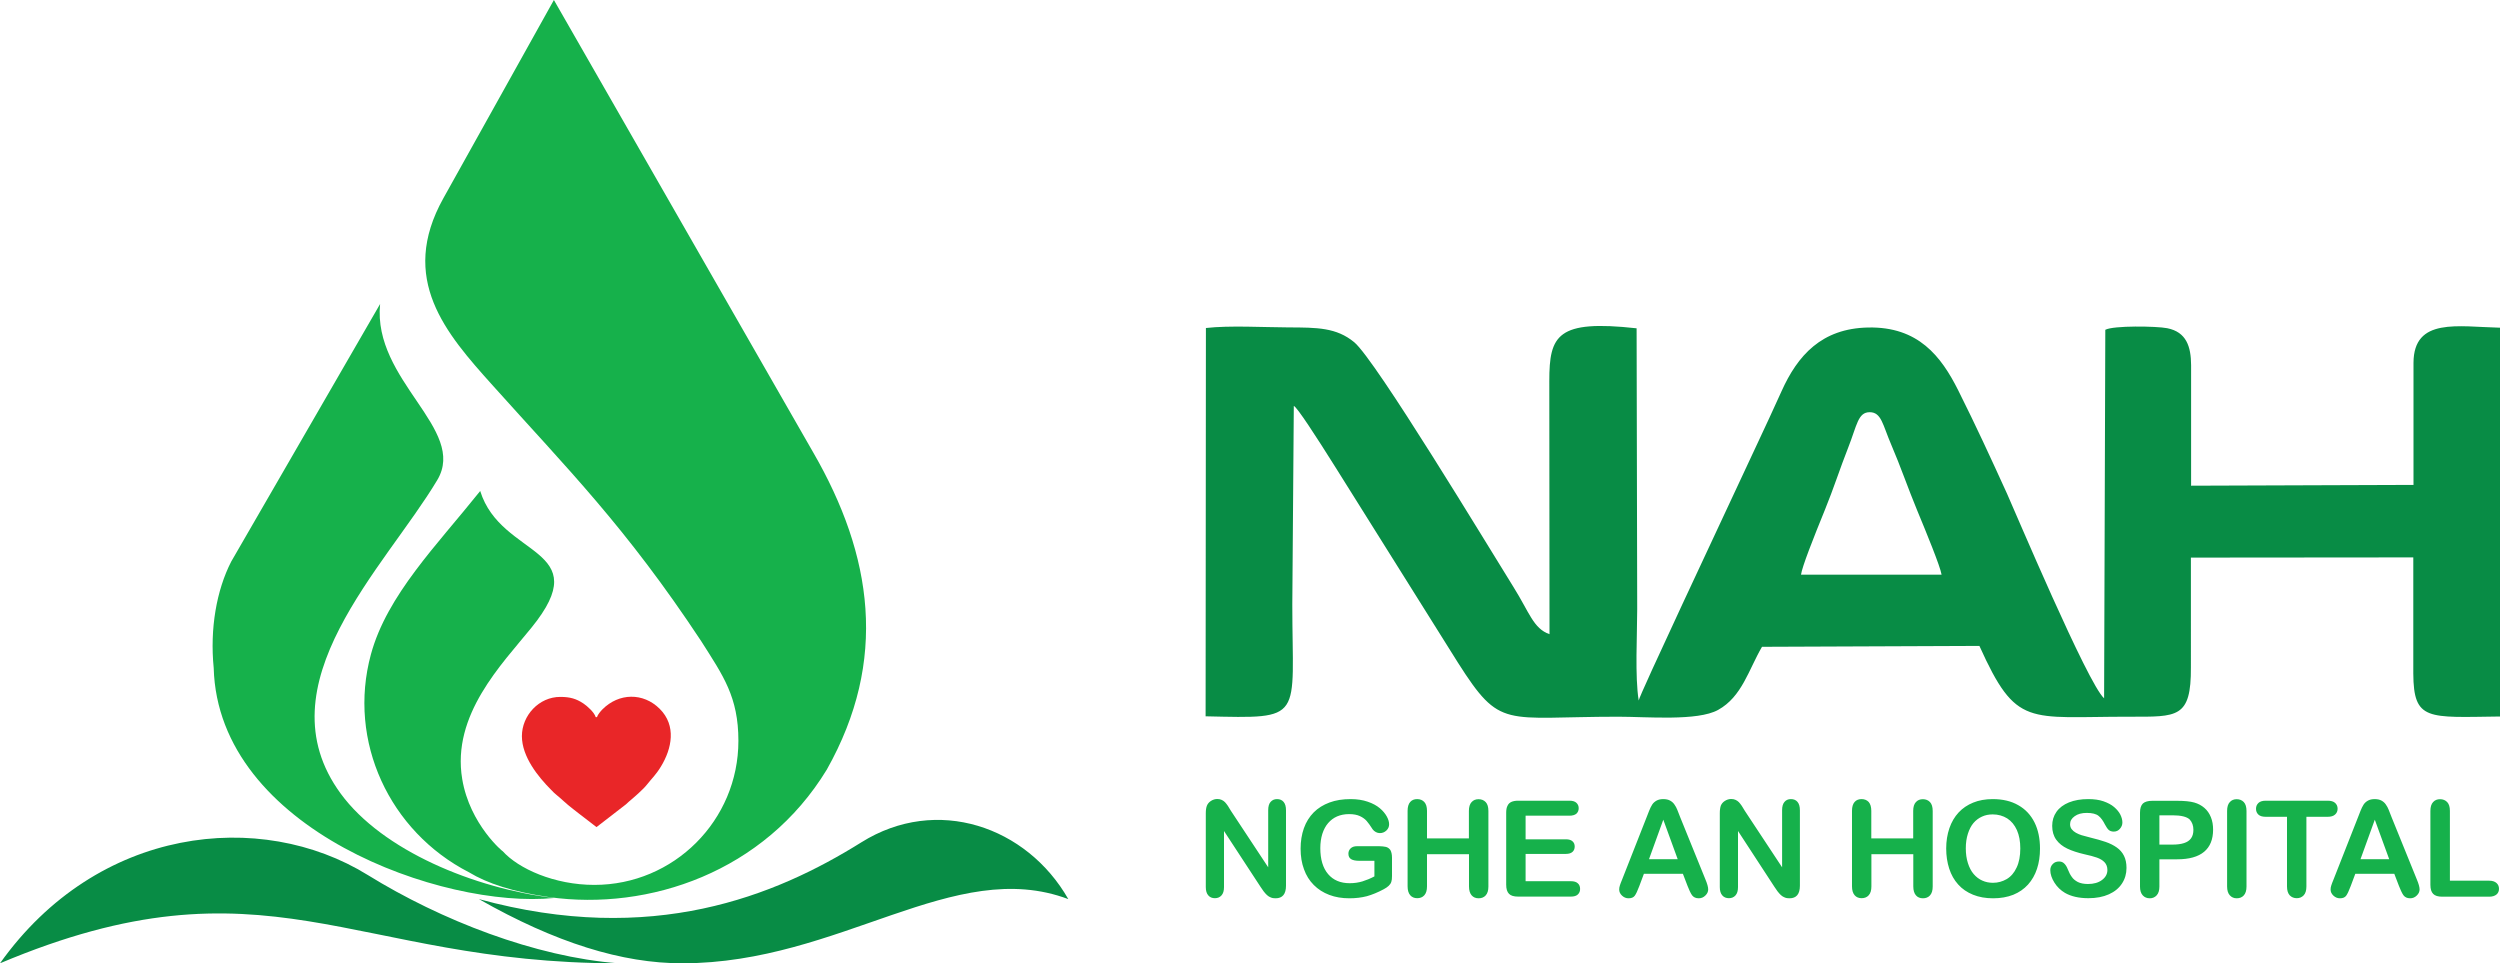
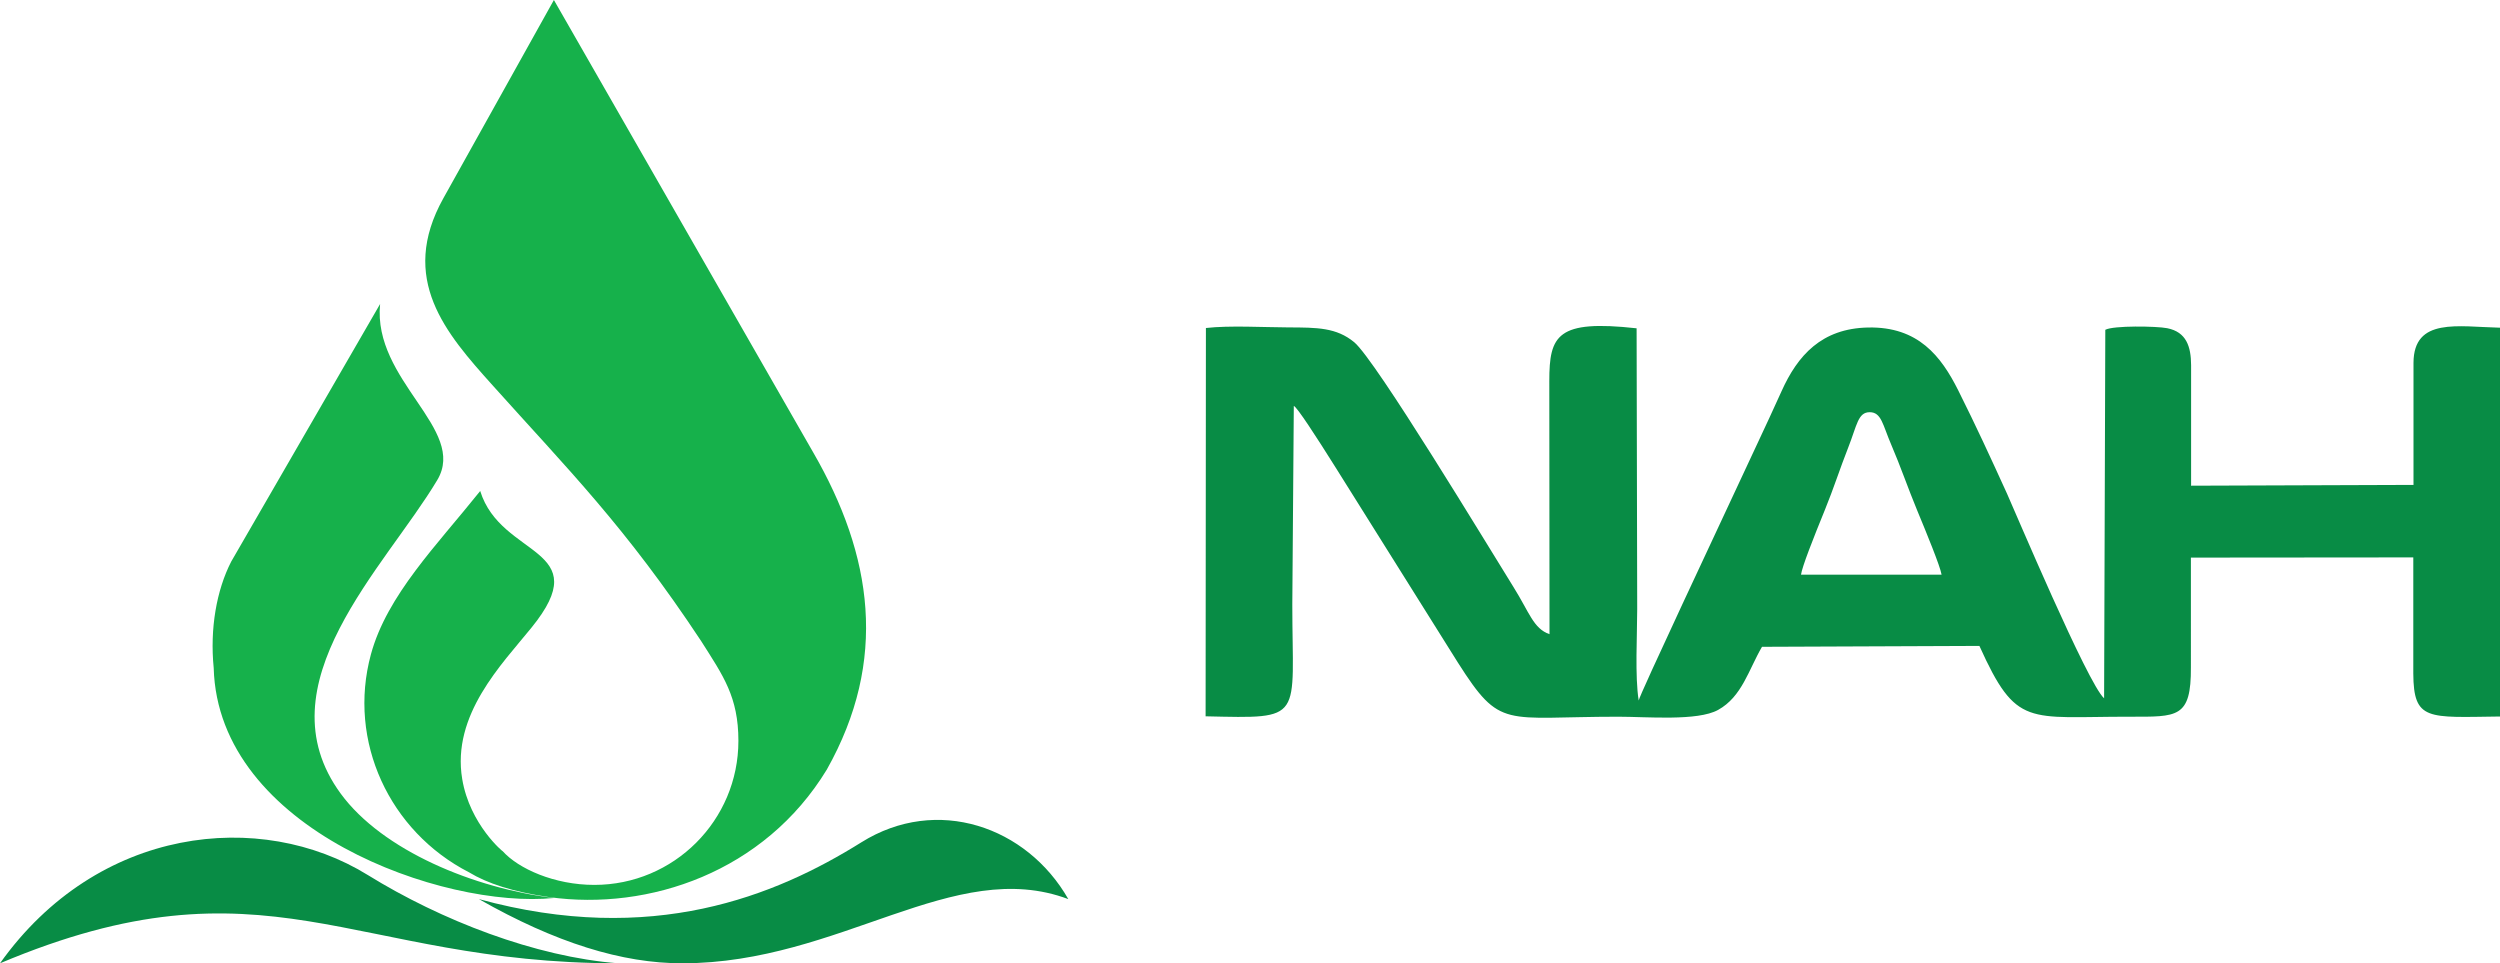
<svg xmlns="http://www.w3.org/2000/svg" version="1.1" id="Layer_1" x="0px" y="0px" viewBox="0 0 2500 963.3" style="enable-background:new 0 0 2500 963.3;" xml:space="preserve">
  <style type="text/css">
	.st0{fill-rule:evenodd;clip-rule:evenodd;fill:#088C45;}
	.st1{fill-rule:evenodd;clip-rule:evenodd;fill:#16B14B;}
	.st2{fill-rule:evenodd;clip-rule:evenodd;fill:#E92628;}
	.st3{fill:#16B14B;}
</style>
  <g>
    <g>
      <path class="st0" d="M0,963.3c266.1-112.2,350.3,0,618.2,0c-82.9-6.4-177-42.9-250.6-88.4C260.7,808.9,97.7,826,0,963.3     M478.9,899.1c76.4,43.5,143.1,64.3,203.7,64.2c157.9-0.2,271.4-107.2,385.7-64.2c-41.4-72.6-131.4-104-206.9-56.8    C775.5,896,652,946.5,478.9,899.1z" />
      <path class="st1" d="M554,898c-79.5-9.5-171.6-47.4-213.3-104.4c-80-109.1,44.6-226.4,96.6-313.6c30.3-50.8-64.8-99.3-57.2-176    L231.2,561.6c-14.7,28.7-21.4,67.1-17.5,106.3C218.1,829.9,443.7,909.2,554,898 M469,872.3c18.1,11,44,19.6,80.1,24.8    c99.8,14,215.4-25.1,277.7-127.5c61.6-109.4,45.9-214.2-13.6-317.2L553.9,0L443.4,198.2C398.3,279,446,333.4,492.3,385    c75.2,83.9,133.3,141.7,209,256.3c21.9,34.5,37.1,55.6,37.1,99.5c0,39.8-16.1,75.8-42.2,101.9c-26.1,26.1-62.1,42.2-101.9,42.2    c-39.8,0-75.8-16.1-91.7-33.8c1.4,1.6-32.8-26.2-40.4-72.1c-10.7-64.2,39.6-114.7,69-151c66.3-81.4-30.1-69.5-51-137    c-43.2,54.1-93.2,104.1-109.3,163.4C347.3,741.2,389.5,831.5,469,872.3z" />
-       <path class="st2" d="M521.9,736.1c0,20.6,16.2,40.7,29.3,53.8c1.9,1.9,3.3,3.5,5.4,5.1c3.2,2.4,9.7,8.9,16.6,14.1    c2.2,1.7,3.6,2.9,5.9,4.6l17.4,13.4l29.5-22.8c1.1-0.9,1.6-1.5,2.7-2.5c5.1-4.3,14.6-12.4,18.5-17.5c4.6-5.9,8.6-9.3,13.7-17.7    c11-18,15.7-41-1.2-57.8c-16.5-16.4-40.8-16-57.3,0.6c-1.7,1.7-4.8,5.4-5.4,7.7h-1.3c-1.3-4.7-8.6-11.2-12.4-13.7    c-7.1-4.7-13.3-6.5-22.9-6.5C538.9,696.8,521.9,715.6,521.9,736.1" />
    </g>
    <g>
-       <path class="st3" d="M2449.9,810.9v69.8h39.4c3.1,0,5.5,0.8,7.2,2.3c1.7,1.5,2.5,3.5,2.5,5.8c0,2.3-0.8,4.3-2.5,5.7    s-4.1,2.2-7.3,2.2h-46.9c-4.2,0-7.3-0.9-9.1-2.8c-1.9-1.9-2.8-4.9-2.8-9.1v-73.9c0-3.9,0.9-6.9,2.7-8.8c1.8-2,4.1-2.9,7-2.9    c2.9,0,5.3,1,7.1,2.9C2449,804,2449.9,806.9,2449.9,810.9 M2360.5,859.2h28.7l-14.4-39.5L2360.5,859.2z M2398.9,885.8l-4.6-12h-39    l-4.6,12.3c-1.8,4.8-3.3,8-4.6,9.7c-1.3,1.7-3.3,2.5-6.2,2.5c-2.4,0-4.6-0.9-6.5-2.7c-1.9-1.8-2.8-3.8-2.8-6.1    c0-1.3,0.2-2.7,0.7-4.1c0.4-1.4,1.2-3.3,2.2-5.8l24.5-62.3c0.7-1.8,1.5-3.9,2.5-6.4c1-2.5,2-4.6,3.1-6.3c1.1-1.7,2.6-3,4.4-4    c1.8-1,4-1.5,6.7-1.5c2.7,0,5,0.5,6.8,1.5c1.8,1,3.3,2.3,4.4,4c1.1,1.6,2.1,3.3,2.8,5.2c0.8,1.9,1.7,4.3,2.9,7.4l25.1,61.9    c2,4.7,2.9,8.1,2.9,10.3c0,2.2-0.9,4.3-2.8,6.1c-1.9,1.9-4.1,2.8-6.7,2.8c-1.5,0-2.8-0.3-3.9-0.8c-1.1-0.5-2-1.3-2.7-2.2    c-0.7-0.9-1.5-2.4-2.4-4.3C2400.2,889,2399.5,887.3,2398.9,885.8z M2327.6,816.8h-21.2v69.6c0,4-0.9,7-2.7,8.9    c-1.8,1.9-4.1,2.9-6.9,2.9c-2.9,0-5.3-1-7.1-2.9c-1.8-2-2.7-4.9-2.7-8.9v-69.6h-21.2c-3.3,0-5.8-0.7-7.4-2.2    c-1.6-1.5-2.4-3.4-2.4-5.8c0-2.5,0.9-4.4,2.5-5.9s4.1-2.2,7.3-2.2h61.8c3.4,0,5.8,0.7,7.5,2.2c1.6,1.5,2.5,3.4,2.5,5.8    c0,2.4-0.9,4.4-2.5,5.8C2333.4,816.1,2330.9,816.8,2327.6,816.8z M2227.1,886.4v-75.5c0-3.9,0.9-6.9,2.7-8.8    c1.8-2,4.1-2.9,6.9-2.9c2.9,0,5.3,1,7.1,2.9c1.8,1.9,2.7,4.9,2.7,8.9v75.5c0,4-0.9,6.9-2.7,8.9c-1.8,2-4.2,2.9-7.1,2.9    c-2.8,0-5.1-1-6.9-3C2228,893.3,2227.1,890.4,2227.1,886.4z M2172.5,815.3h-13.1v29.3h13.1c4.6,0,8.4-0.5,11.5-1.5    c3.1-1,5.4-2.5,7-4.7c1.6-2.2,2.4-5,2.4-8.6c0-4.2-1.3-7.7-3.7-10.3C2186.9,816.8,2181.2,815.3,2172.5,815.3z M2177.2,859.3h-17.8    v27.2c0,3.9-0.9,6.8-2.7,8.8c-1.8,2-4.2,3-6.9,3c-2.9,0-5.3-1-7.1-3c-1.8-2-2.7-4.9-2.7-8.7v-73.9c0-4.3,1-7.3,2.9-9.2    c2-1.8,5.1-2.7,9.4-2.7h24.9c7.4,0,13,0.6,17,1.7c3.9,1.1,7.3,2.9,10.2,5.4c2.9,2.5,5,5.6,6.5,9.3c1.5,3.7,2.2,7.8,2.2,12.4    c0,9.8-3,17.2-9,22.2C2198.1,856.8,2189.1,859.3,2177.2,859.3z M2126.5,867.9c0,5.8-1.5,11-4.5,15.6c-3,4.6-7.3,8.2-13.1,10.8    c-5.8,2.6-12.6,3.9-20.5,3.9c-9.5,0-17.3-1.8-23.4-5.3c-4.4-2.6-7.9-6-10.6-10.3c-2.7-4.3-4.1-8.5-4.1-12.5c0-2.3,0.8-4.4,2.5-6.1    c1.6-1.7,3.7-2.5,6.2-2.5c2.1,0,3.8,0.6,5.2,2c1.4,1.3,2.6,3.2,3.6,5.8c1.2,3,2.5,5.6,4,7.6c1.4,2.1,3.4,3.7,6,5.1    c2.6,1.3,6,2,10.2,2c5.7,0,10.4-1.3,14-4c3.6-2.7,5.4-6,5.4-10c0-3.2-1-5.8-2.9-7.8c-1.9-2-4.5-3.5-7.6-4.6    c-3.1-1.1-7.2-2.2-12.3-3.3c-6.9-1.6-12.7-3.5-17.3-5.7c-4.6-2.2-8.3-5.1-11-8.8c-2.7-3.7-4.1-8.4-4.1-13.9c0-5.3,1.4-10,4.3-14.1    c2.9-4.1,7.1-7.2,12.5-9.4c5.5-2.2,11.9-3.3,19.2-3.3c5.9,0,11,0.7,15.3,2.2c4.3,1.5,7.9,3.4,10.7,5.8c2.8,2.4,4.9,5,6.2,7.6    c1.3,2.7,2,5.3,2,7.8c0,2.3-0.8,4.4-2.5,6.3c-1.6,1.9-3.7,2.8-6.1,2.8c-2.2,0-3.9-0.6-5.1-1.7c-1.2-1.1-2.4-2.9-3.8-5.5    c-1.8-3.6-3.8-6.5-6.3-8.5c-2.4-2-6.4-3-11.8-3c-5,0-9.1,1.1-12.1,3.3c-3.1,2.2-4.6,4.8-4.6,8c0,1.9,0.5,3.6,1.6,5    c1.1,1.4,2.5,2.6,4.3,3.6c1.8,1,3.7,1.8,5.6,2.4c1.9,0.6,5,1.4,9.3,2.5c5.4,1.3,10.3,2.7,14.7,4.2c4.4,1.5,8.1,3.4,11.2,5.6    c3.1,2.2,5.5,4.9,7.2,8.3C2125.6,859,2126.5,863.1,2126.5,867.9z M2020.3,848.4c0-7-1.1-13.1-3.4-18.3c-2.3-5.1-5.5-9-9.7-11.7    c-4.2-2.6-9-4-14.5-4c-3.9,0-7.5,0.7-10.7,2.2c-3.3,1.5-6.1,3.6-8.5,6.4c-2.4,2.8-4.2,6.4-5.6,10.7c-1.4,4.4-2.1,9.2-2.1,14.6    c0,5.5,0.7,10.4,2.1,14.8c1.4,4.4,3.3,8.1,5.8,11c2.5,2.9,5.4,5.1,8.6,6.5c3.3,1.5,6.8,2.2,10.7,2.2c5,0,9.5-1.3,13.7-3.7    c4.2-2.5,7.5-6.3,9.9-11.5C2019.1,862.4,2020.3,856,2020.3,848.4z M1992.7,799.1c10,0,18.5,2,25.6,6.1c7.1,4,12.5,9.8,16.2,17.2    c3.7,7.4,5.5,16.2,5.5,26.2c0,7.4-1,14.2-3,20.2c-2,6.1-5,11.3-9,15.8c-4,4.4-8.9,7.8-14.8,10.2c-5.9,2.3-12.5,3.5-20.1,3.5    c-7.5,0-14.2-1.2-20.1-3.6c-5.9-2.4-10.9-5.8-14.8-10.2c-4-4.4-7-9.7-9-15.9c-2-6.2-3-12.9-3-20.1c0-7.4,1.1-14.1,3.2-20.3    c2.1-6.1,5.2-11.4,9.2-15.7c4-4.3,8.9-7.6,14.6-9.9C1978.8,800.3,1985.4,799.1,1992.7,799.1z M1871.3,810.9v27.5h41.9v-27.5    c0-3.9,0.9-6.9,2.7-8.8c1.8-2,4.1-2.9,7-2.9c2.9,0,5.3,1,7.1,2.9c1.8,1.9,2.7,4.9,2.7,8.9v75.5c0,4-0.9,6.9-2.7,8.9    c-1.8,2-4.2,2.9-7.1,2.9c-2.9,0-5.3-1-7-3c-1.7-2-2.6-4.9-2.6-8.9v-32.2h-41.9v32.2c0,4-0.9,6.9-2.7,8.9c-1.8,2-4.2,2.9-7.1,2.9    c-2.9,0-5.3-1-7-3c-1.7-2-2.6-4.9-2.6-8.9v-75.5c0-3.9,0.9-6.9,2.6-8.8c1.7-2,4.1-2.9,7-2.9c2.9,0,5.3,1,7.1,2.9    C1870.4,804,1871.3,806.9,1871.3,810.9z M1744.8,810.8l37.3,56.5v-57.1c0-3.7,0.8-6.5,2.4-8.3c1.6-1.9,3.7-2.8,6.4-2.8    c2.8,0,5,0.9,6.6,2.8c1.6,1.9,2.4,4.6,2.4,8.4v75.4c0,8.4-3.5,12.6-10.4,12.6c-1.7,0-3.3-0.2-4.7-0.8c-1.4-0.5-2.7-1.3-3.9-2.4    c-1.2-1.1-2.3-2.4-3.4-3.8c-1.1-1.5-2.1-2.9-3.1-4.5l-36.4-55.8v56.1c0,3.7-0.8,6.4-2.5,8.3c-1.7,1.9-3.9,2.8-6.6,2.8    c-2.7,0-5-0.9-6.6-2.8c-1.7-1.9-2.5-4.7-2.5-8.3v-74c0-3.1,0.4-5.6,1-7.4c0.8-2,2.2-3.6,4.1-4.8c1.9-1.2,4-1.9,6.2-1.9    c1.8,0,3.3,0.3,4.5,0.9c1.3,0.6,2.3,1.3,3.3,2.3c0.9,1,1.9,2.2,2.9,3.7C1742.7,807.5,1743.7,809.1,1744.8,810.8z M1649,859.2h28.7    l-14.4-39.5L1649,859.2z M1687.5,885.8l-4.6-12h-39l-4.6,12.3c-1.8,4.8-3.3,8-4.6,9.7c-1.3,1.7-3.3,2.5-6.2,2.5    c-2.4,0-4.6-0.9-6.5-2.7c-1.9-1.8-2.8-3.8-2.8-6.1c0-1.3,0.2-2.7,0.7-4.1c0.4-1.4,1.2-3.3,2.2-5.8l24.5-62.3    c0.7-1.8,1.5-3.9,2.5-6.4c1-2.5,2-4.6,3.1-6.3c1.1-1.7,2.6-3,4.4-4c1.8-1,4-1.5,6.7-1.5c2.7,0,5,0.5,6.8,1.5c1.8,1,3.3,2.3,4.4,4    c1.1,1.6,2.1,3.3,2.8,5.2c0.8,1.9,1.7,4.3,2.9,7.4l25.1,61.9c2,4.7,2.9,8.1,2.9,10.3c0,2.2-0.9,4.3-2.8,6.1    c-1.9,1.9-4.1,2.8-6.7,2.8c-1.5,0-2.8-0.3-3.9-0.8c-1.1-0.5-2-1.3-2.7-2.2c-0.7-0.9-1.5-2.4-2.4-4.3    C1688.8,889,1688.1,887.3,1687.5,885.8z M1569.4,815.7h-43.8v23.6h40.3c3,0,5.2,0.7,6.6,2c1.5,1.3,2.2,3.1,2.2,5.2    c0,2.2-0.7,4-2.1,5.3c-1.5,1.4-3.7,2.1-6.7,2.1h-40.3v27.3h45.3c3.1,0,5.4,0.7,6.9,2.1c1.6,1.4,2.3,3.3,2.3,5.7    c0,2.3-0.8,4.1-2.3,5.5c-1.5,1.4-3.8,2.1-6.9,2.1h-52.8c-4.2,0-7.3-0.9-9.1-2.8c-1.9-1.9-2.8-4.9-2.8-9.1v-72.1    c0-2.8,0.4-5.1,1.3-6.8c0.8-1.8,2.1-3.1,3.9-3.9c1.8-0.8,4-1.2,6.8-1.2h51.3c3.1,0,5.4,0.7,6.9,2.1c1.5,1.4,2.3,3.2,2.3,5.4    c0,2.3-0.8,4.1-2.3,5.5C1574.8,815,1572.5,815.7,1569.4,815.7z M1427,810.9v27.5h41.9v-27.5c0-3.9,0.9-6.9,2.7-8.8    c1.8-2,4.1-2.9,7-2.9c2.9,0,5.3,1,7.1,2.9c1.8,1.9,2.7,4.9,2.7,8.9v75.5c0,4-0.9,6.9-2.7,8.9c-1.8,2-4.2,2.9-7.1,2.9    c-2.9,0-5.3-1-7-3c-1.7-2-2.6-4.9-2.6-8.9v-32.2H1427v32.2c0,4-0.9,6.9-2.7,8.9c-1.8,2-4.2,2.9-7.1,2.9c-2.9,0-5.3-1-7-3    c-1.7-2-2.6-4.9-2.6-8.9v-75.5c0-3.9,0.9-6.9,2.6-8.8c1.7-2,4.1-2.9,7-2.9c2.9,0,5.3,1,7.1,2.9C1426.1,804,1427,806.9,1427,810.9z     M1392,857.7v18.4c0,2.5-0.2,4.4-0.7,5.8c-0.5,1.5-1.4,2.8-2.7,4c-1.3,1.2-2.9,2.3-5,3.4c-5.8,3.1-11.4,5.4-16.7,6.9    c-5.4,1.4-11.2,2.1-17.5,2.1c-7.4,0-14.1-1.1-20.1-3.4c-6.1-2.3-11.2-5.6-15.5-9.9c-4.3-4.3-7.6-9.5-9.8-15.7    c-2.3-6.2-3.4-13-3.4-20.6c0-7.5,1.1-14.3,3.3-20.5c2.2-6.2,5.5-11.4,9.8-15.8c4.3-4.3,9.6-7.6,15.8-9.9    c6.2-2.3,13.2-3.4,21.1-3.4c6.5,0,12.2,0.9,17.1,2.6c5,1.7,9,3.9,12.1,6.5c3.1,2.6,5.4,5.4,7,8.3c1.6,2.9,2.3,5.5,2.3,7.8    c0,2.4-0.9,4.5-2.7,6.2c-1.8,1.7-4,2.6-6.5,2.6c-1.4,0-2.7-0.3-4-1c-1.3-0.7-2.4-1.6-3.2-2.7c-2.4-3.7-4.4-6.6-6.1-8.5    c-1.7-1.9-3.9-3.5-6.7-4.8c-2.8-1.3-6.4-2-10.8-2c-4.5,0-8.5,0.8-12,2.3c-3.5,1.5-6.5,3.8-9,6.7c-2.5,2.9-4.4,6.5-5.8,10.8    c-1.3,4.3-2,9-2,14.2c0,11.2,2.6,19.9,7.8,26c5.2,6.1,12.4,9.1,21.6,9.1c4.5,0,8.7-0.6,12.7-1.8c3.9-1.2,8-2.9,12-5v-15.6h-15    c-3.6,0-6.4-0.5-8.2-1.6c-1.9-1.1-2.8-2.9-2.8-5.6c0-2.1,0.8-3.9,2.3-5.3c1.5-1.4,3.6-2.1,6.3-2.1h22c2.7,0,5,0.3,6.9,0.7    c1.9,0.5,3.4,1.6,4.5,3.2C1391.4,851.9,1392,854.4,1392,857.7z M1230.9,810.8l37.3,56.5v-57.1c0-3.7,0.8-6.5,2.4-8.3    s3.7-2.8,6.4-2.8c2.8,0,5,0.9,6.6,2.8c1.6,1.9,2.4,4.6,2.4,8.4v75.4c0,8.4-3.5,12.6-10.4,12.6c-1.7,0-3.3-0.2-4.7-0.8    c-1.4-0.5-2.7-1.3-3.9-2.4c-1.2-1.1-2.3-2.4-3.4-3.8c-1.1-1.5-2.1-2.9-3.1-4.5L1224,831v56.1c0,3.7-0.8,6.4-2.5,8.3    c-1.7,1.9-3.9,2.8-6.6,2.8c-2.7,0-5-0.9-6.6-2.8c-1.7-1.9-2.5-4.7-2.5-8.3v-74c0-3.1,0.4-5.6,1.1-7.4c0.8-2,2.2-3.6,4.1-4.8    c1.9-1.2,4-1.9,6.2-1.9c1.8,0,3.3,0.3,4.5,0.9c1.3,0.6,2.3,1.3,3.3,2.3c0.9,1,1.9,2.2,2.9,3.7    C1228.8,807.5,1229.9,809.1,1230.9,810.8z" />
      <path class="st0" d="M2500,716.5V327.7c-41.8-0.9-86.3-10.6-86.5,35.1v122.1l-222.4,0.8V365.1c-0.1-18.5-4.7-33.1-23.9-36.9    c-10.5-2.1-53.9-2.8-61.9,1.6l-1.2,368.5c-16.2-14.1-89.6-188.1-97.2-204.9c-17.2-37.7-30.5-66.7-48.7-103.1    c-17.1-34.1-40-63.8-90-62.8c-46.6,0.9-70.6,27.9-86.7,63.8c-15.8,35.1-32,68.7-48.1,103.6c-10,21.7-94.9,202.1-94.7,205.6    c-3.9-23.9-1.5-65.6-1.5-91.4l-0.6-280.8c-79.5-8.8-87.3,6.9-87.3,52.7l0.2,253.2c-16.2-5.7-20.1-21.8-36.1-47.3    c-26-41.7-137.8-227-159.2-244.7c-17.8-14.7-37.1-14.7-65.9-14.8c-24.6-0.1-59-2.1-82.4,0.6l-0.3,388.3    c99.9,2.3,86.7,4.1,86.7-111.8l1.5-198.6c3.3,1.2,22.4,30.7,41.5,61.1l122.6,195.6c42.9,67.4,45.5,54.1,160.3,54.1    c28.6,0,79.4,4.6,99.9-6.8c23.9-13.2,30.5-40.2,43.9-63.1l217.4-0.9c37.1,82.1,47.9,70.7,150.3,70.8c47.6,0,61.5,1.7,61.2-49.5    V557.6l222.4-0.2v116.1C2413.6,721.1,2427.7,717.4,2500,716.5 M1801,574.7c1.1-8,12.3-36.4,24-65.1c8.4-20.5,15.1-41.5,23.2-62    c8.8-22.3,9.7-35.4,21.5-35.4c11.8,0,13,12.7,21.5,32.4c9.3,21.6,16.9,43.9,25.9,65.6c9.4,22.7,23.1,56,24.5,64.5L1801,574.7z" />
    </g>
  </g>
</svg>